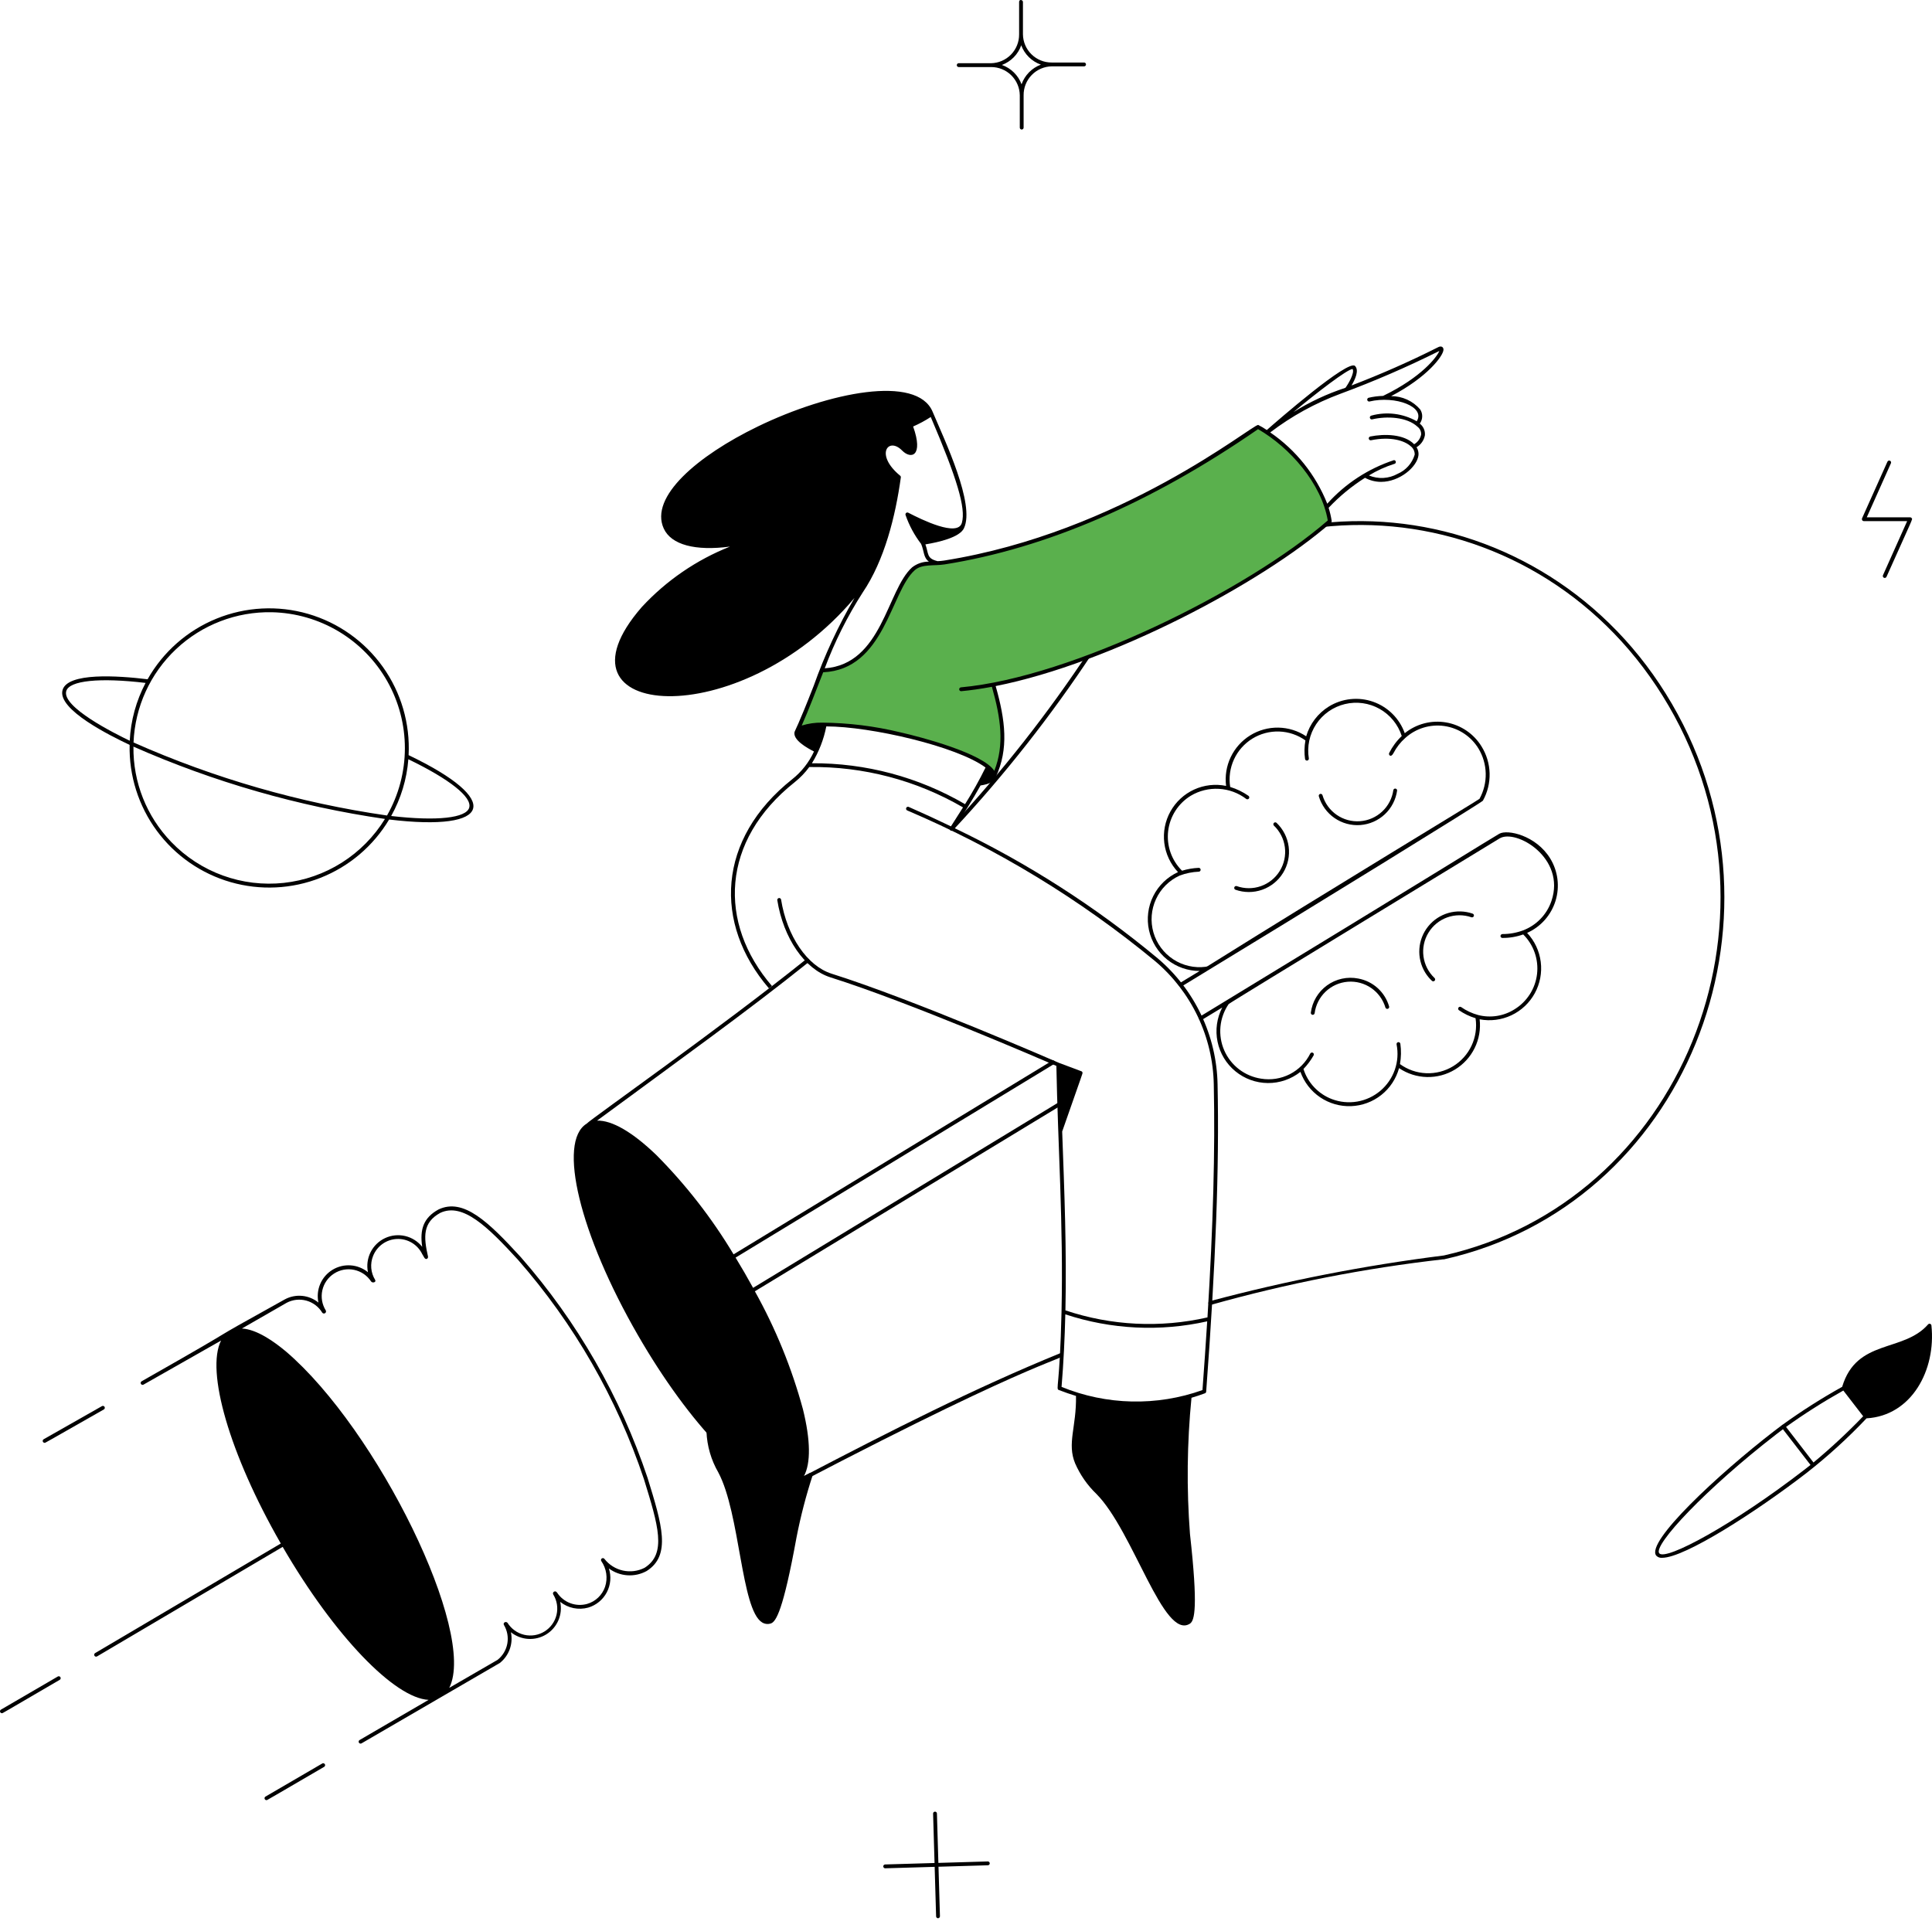
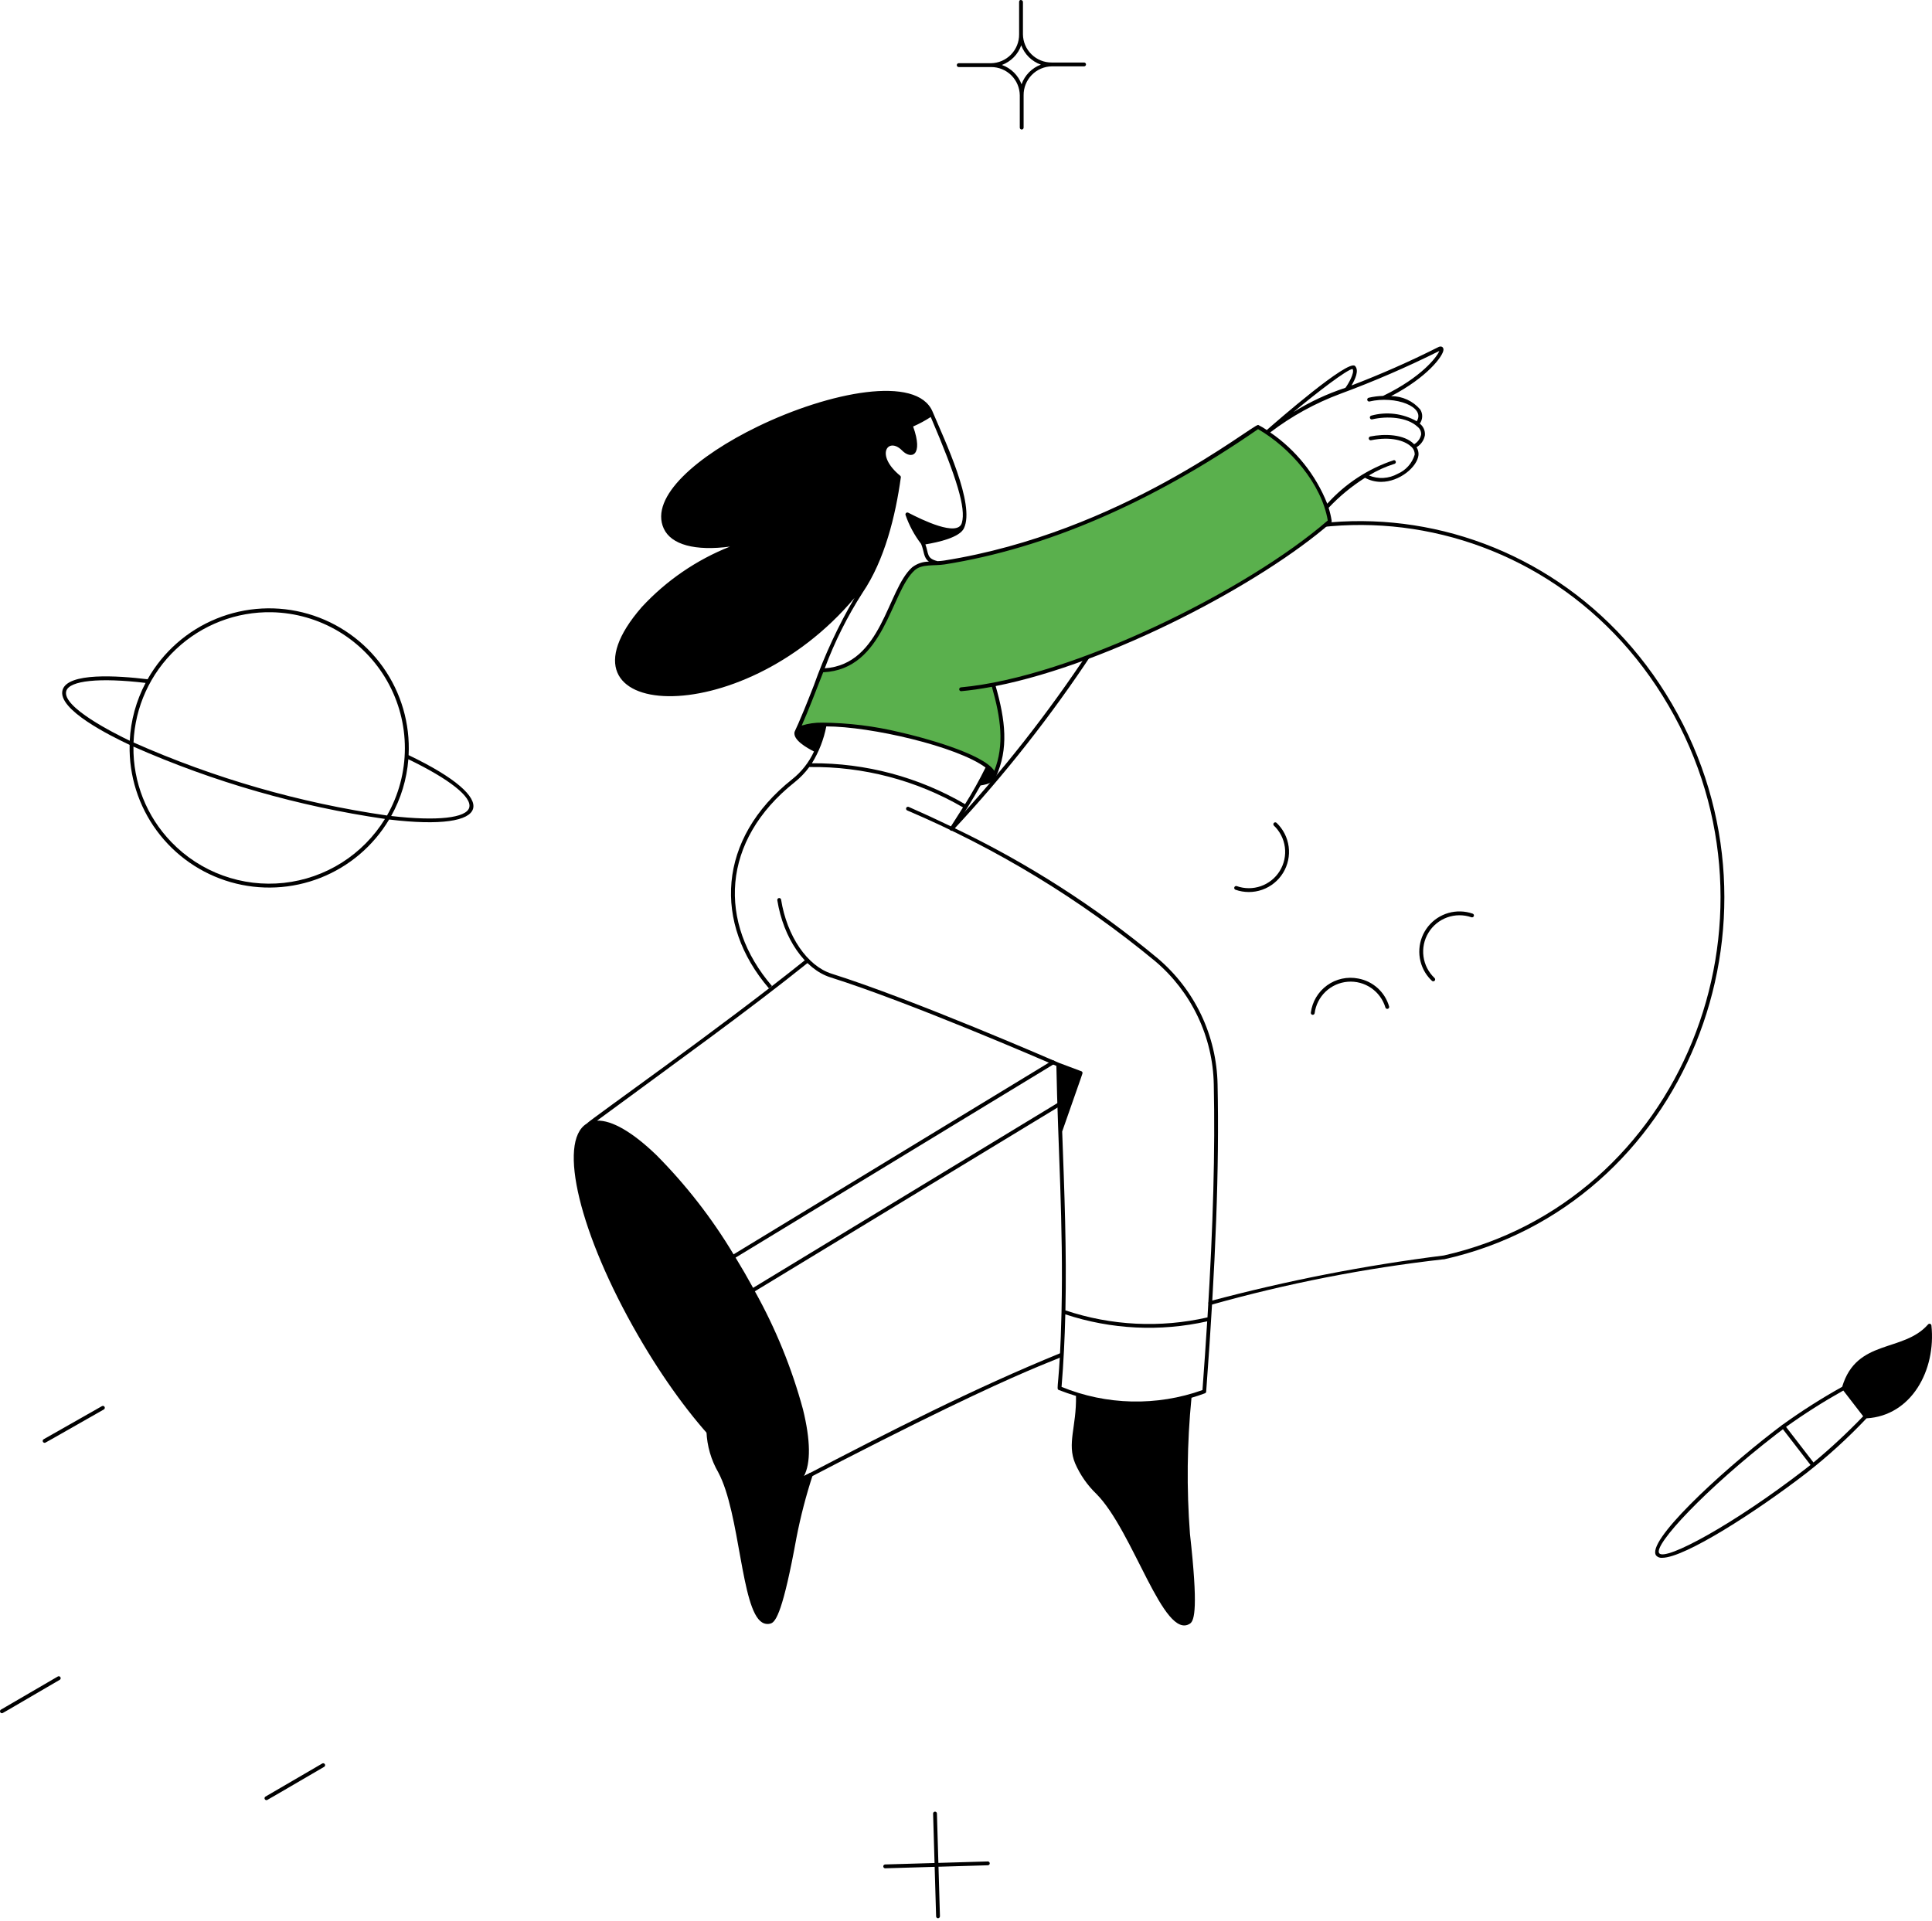
<svg xmlns="http://www.w3.org/2000/svg" width="370" height="368" viewBox="0 0 370 368" fill="none">
  <path d="M155.121 282.108C155.121 282.108 153.174 283.126 152.288 283.594C148.056 286.636 139.462 277.937 135.94 273.958C135.891 273.903 135.826 273.864 135.755 273.846C135.684 273.828 135.609 273.832 135.54 273.857C135.471 273.882 135.411 273.927 135.367 273.986C135.324 274.046 135.299 274.116 135.297 274.19C135.407 276.943 136.185 279.629 137.564 282.014C141.749 289.841 141.908 308.238 145.937 310.732C146.182 310.887 146.458 310.987 146.745 311.024C147.032 311.061 147.324 311.035 147.6 310.947C148.613 310.649 149.992 308.46 152.537 294.487C153.324 290.446 154.359 286.458 155.637 282.544C155.658 282.475 155.658 282.402 155.638 282.333C155.618 282.264 155.577 282.203 155.523 282.156C155.468 282.11 155.4 282.081 155.329 282.072C155.258 282.064 155.185 282.076 155.121 282.108Z" fill="black" />
  <path d="M260.114 187.417C259.083 187.214 258.021 187.225 256.995 187.45C255.969 187.675 255 188.108 254.148 188.724C253.297 189.34 252.581 190.124 252.046 191.028C251.511 191.932 251.167 192.937 251.037 193.98C251.032 194.073 251.062 194.164 251.121 194.236C251.181 194.307 251.265 194.354 251.358 194.366C251.45 194.378 251.544 194.354 251.619 194.3C251.695 194.245 251.747 194.164 251.766 194.073C251.97 192.492 252.711 191.029 253.866 189.929C255.02 188.83 256.518 188.16 258.107 188.033C259.696 187.905 261.281 188.328 262.596 189.23C263.91 190.132 264.875 191.458 265.329 192.986C265.36 193.075 265.425 193.149 265.509 193.192C265.593 193.234 265.69 193.243 265.78 193.217C265.871 193.19 265.948 193.13 265.995 193.048C266.042 192.966 266.056 192.87 266.034 192.778C265.646 191.421 264.886 190.199 263.84 189.252C262.793 188.304 261.503 187.669 260.114 187.417Z" fill="black" />
  <path d="M282.033 174.991C280.535 174.47 278.914 174.424 277.389 174.86C275.865 175.296 274.513 176.192 273.517 177.426C272.521 178.659 271.93 180.171 271.826 181.753C271.721 183.335 272.108 184.91 272.933 186.264C273.292 186.851 273.729 187.386 274.232 187.855C274.267 187.888 274.308 187.914 274.353 187.931C274.398 187.947 274.446 187.955 274.494 187.954C274.543 187.952 274.59 187.941 274.634 187.921C274.677 187.901 274.717 187.873 274.75 187.838C274.783 187.802 274.808 187.761 274.825 187.716C274.842 187.671 274.85 187.623 274.848 187.575C274.847 187.527 274.836 187.48 274.816 187.436C274.796 187.392 274.767 187.352 274.732 187.32C273.575 186.227 272.827 184.77 272.613 183.193C272.4 181.615 272.733 180.012 273.559 178.651C274.384 177.289 275.651 176.252 277.148 175.712C278.646 175.172 280.283 175.161 281.788 175.682C281.879 175.715 281.98 175.709 282.068 175.668C282.156 175.626 282.223 175.551 282.256 175.459C282.288 175.367 282.283 175.267 282.241 175.179C282.2 175.091 282.125 175.023 282.033 174.991Z" fill="black" />
-   <path d="M296.882 164.42C294.156 159.982 288.684 158.796 287.122 159.694C285.319 160.728 276.571 166.251 229.768 194.724C229.691 194.777 229.637 194.857 229.617 194.949C229.597 195.041 229.613 195.136 229.662 195.217C229.71 195.297 229.788 195.356 229.878 195.381C229.968 195.406 230.065 195.396 230.148 195.353L234.074 192.969C233.034 194.984 232.716 197.294 233.173 199.515C233.629 201.736 234.834 203.734 236.584 205.175C238.335 206.616 240.527 207.413 242.794 207.435C245.061 207.456 247.267 206.7 249.045 205.292C249.754 207.277 251.078 208.983 252.823 210.165C254.569 211.346 256.646 211.939 258.752 211.86C260.858 211.78 262.884 211.031 264.535 209.721C266.186 208.412 267.377 206.61 267.935 204.577C269.507 205.642 271.352 206.233 273.251 206.281C275.149 206.329 277.022 205.832 278.646 204.848C280.271 203.864 281.579 202.435 282.416 200.73C283.253 199.026 283.584 197.117 283.369 195.23C285.428 195.619 287.558 195.348 289.453 194.454C291.348 193.56 292.912 192.089 293.921 190.252C294.93 188.415 295.332 186.306 295.069 184.227C294.807 182.148 293.893 180.206 292.46 178.677C293.75 178.101 294.902 177.257 295.84 176.201C296.778 175.144 297.48 173.899 297.899 172.55C298.317 171.201 298.443 169.777 298.268 168.376C298.092 166.974 297.62 165.625 296.882 164.42ZM297.116 172.574C296.681 173.854 295.967 175.022 295.028 175.994C294.088 176.966 292.945 177.718 291.681 178.196C290.423 178.666 289.091 178.904 287.749 178.899C287.652 178.899 287.558 178.935 287.486 179C287.414 179.065 287.369 179.155 287.36 179.252C287.356 179.3 287.363 179.349 287.378 179.396C287.394 179.442 287.419 179.484 287.452 179.521C287.485 179.557 287.525 179.587 287.569 179.607C287.613 179.628 287.661 179.639 287.71 179.641C289.073 179.655 290.428 179.428 291.712 178.971C292.699 179.951 293.45 181.143 293.909 182.456C294.369 183.769 294.523 185.169 294.362 186.551C294.201 187.933 293.728 189.26 292.979 190.432C292.231 191.604 291.225 192.591 290.039 193.318C289.015 193.963 287.87 194.392 286.674 194.58C285.478 194.767 284.256 194.709 283.083 194.408C281.911 194.089 280.803 193.571 279.808 192.875C279.73 192.83 279.638 192.814 279.549 192.831C279.46 192.849 279.381 192.899 279.327 192.971C279.272 193.043 279.246 193.133 279.254 193.223C279.261 193.313 279.302 193.397 279.368 193.46C280.351 194.147 281.438 194.673 282.587 195.018C282.854 196.807 282.588 198.636 281.82 200.274C281.052 201.912 279.817 203.287 278.271 204.226C276.724 205.165 274.935 205.626 273.127 205.551C271.319 205.477 269.574 204.869 268.11 203.806C268.339 202.52 268.364 201.205 268.184 199.911C268.169 199.815 268.117 199.729 268.038 199.671C267.96 199.614 267.862 199.59 267.766 199.605C267.67 199.619 267.584 199.672 267.526 199.75C267.469 199.828 267.445 199.926 267.459 200.022C267.784 201.646 267.668 203.327 267.123 204.891C266.578 206.455 265.625 207.844 264.361 208.915C263.098 209.985 261.572 210.699 259.94 210.98C258.308 211.261 256.631 211.101 255.082 210.515C253.796 210.027 252.638 209.254 251.693 208.254C250.749 207.255 250.043 206.054 249.629 204.743C250.385 203.958 251.04 203.08 251.577 202.131C251.623 202.046 251.634 201.945 251.606 201.852C251.579 201.759 251.515 201.68 251.43 201.634C251.344 201.587 251.244 201.577 251.15 201.604C251.057 201.632 250.978 201.695 250.932 201.781C250.085 203.482 248.715 204.868 247.023 205.735C245.331 206.601 243.406 206.903 241.53 206.597C239.989 206.367 238.531 205.75 237.294 204.803C236.057 203.855 235.081 202.609 234.458 201.181C233.835 199.752 233.585 198.189 233.732 196.638C233.879 195.087 234.418 193.598 235.298 192.313C235.468 192.063 286.022 161.305 287.186 160.584C290.267 158.693 299.949 164.272 297.116 172.578V172.574Z" fill="black" />
-   <path d="M283.731 142.962C282.992 141.759 282.006 140.726 280.837 139.935C279.668 139.143 278.343 138.609 276.951 138.369C275.56 138.13 274.133 138.19 272.767 138.545C271.4 138.901 270.125 139.543 269.026 140.431C268.53 139.041 267.73 137.78 266.685 136.739C265.639 135.698 264.375 134.903 262.984 134.413C261.592 133.922 260.109 133.748 258.642 133.904C257.175 134.059 255.761 134.54 254.503 135.311C252.396 136.612 250.846 138.647 250.149 141.023C248.566 139.968 246.714 139.391 244.813 139.36C242.912 139.329 241.042 139.845 239.426 140.846C237.81 141.847 236.516 143.292 235.698 145.008C234.879 146.724 234.572 148.64 234.811 150.526C232.747 150.101 230.602 150.346 228.686 151.223C226.771 152.101 225.185 153.566 224.158 155.406C223.132 157.246 222.719 159.365 222.978 161.456C223.238 163.547 224.157 165.5 225.602 167.034C223.544 167.978 221.87 169.598 220.86 171.625C219.85 173.651 219.564 175.963 220.049 178.174C220.534 180.386 221.761 182.366 223.526 183.784C225.292 185.202 227.489 185.973 229.754 185.97L225.908 188.307C225.824 188.358 225.765 188.441 225.743 188.536C225.721 188.632 225.737 188.732 225.789 188.815C225.84 188.898 225.923 188.957 226.018 188.98C226.114 189.002 226.214 188.985 226.297 188.934C252.154 173.218 283.795 153.686 283.99 153.359C284.878 151.76 285.322 149.953 285.277 148.125C285.231 146.297 284.697 144.515 283.731 142.962ZM283.342 152.999C283.229 153.194 255.19 170.083 231.347 185.002C231.218 185.087 231.072 185.142 230.92 185.166C228.739 185.452 226.527 184.945 224.688 183.738C222.848 182.532 221.503 180.705 220.896 178.59C220.29 176.475 220.463 174.213 221.383 172.215C222.303 170.217 223.91 168.615 225.911 167.702C227.091 167.256 228.334 167.003 229.594 166.952C229.687 166.945 229.773 166.903 229.837 166.835C229.9 166.767 229.935 166.678 229.935 166.585C229.935 166.492 229.9 166.402 229.837 166.334C229.773 166.266 229.687 166.224 229.594 166.218C228.501 166.263 227.419 166.448 226.373 166.767C225.384 165.787 224.631 164.596 224.17 163.283C223.709 161.97 223.553 160.569 223.713 159.186C223.874 157.804 224.346 156.476 225.095 155.303C225.844 154.129 226.849 153.142 228.036 152.415C229.666 151.44 231.551 150.977 233.447 151.086C235.343 151.194 237.162 151.869 238.671 153.022C238.75 153.079 238.848 153.102 238.944 153.086C239.04 153.071 239.126 153.018 239.183 152.939C239.24 152.859 239.263 152.761 239.247 152.665C239.231 152.569 239.178 152.483 239.099 152.426C238.028 151.678 236.845 151.104 235.594 150.724C235.31 148.936 235.561 147.104 236.315 145.458C237.07 143.812 238.294 142.426 239.834 141.474C241.374 140.521 243.161 140.046 244.97 140.106C246.78 140.166 248.531 140.76 250.004 141.813C249.789 142.994 249.766 144.202 249.934 145.39C249.956 145.482 250.011 145.562 250.089 145.613C250.167 145.665 250.262 145.686 250.354 145.67C250.447 145.654 250.53 145.604 250.586 145.529C250.643 145.454 250.669 145.361 250.659 145.268C250.281 142.981 250.782 140.636 252.061 138.704C253.341 136.772 255.304 135.396 257.557 134.851C259.81 134.307 262.185 134.635 264.206 135.77C266.226 136.905 267.743 138.763 268.45 140.97C267.464 141.91 266.648 143.013 266.037 144.23C265.877 144.582 266.366 145.204 266.867 144.243C267.433 143.15 268.195 142.169 269.116 141.352C270.117 140.442 271.307 139.764 272.6 139.367C273.893 138.97 275.258 138.863 276.597 139.054C277.936 139.245 279.217 139.73 280.347 140.472C281.478 141.215 282.43 142.198 283.137 143.352C284.015 144.8 284.496 146.454 284.532 148.148C284.568 149.841 284.157 151.514 283.342 152.999Z" fill="black" />
  <path d="M244.462 157.585C244.391 157.526 244.299 157.496 244.206 157.502C244.114 157.507 244.026 157.548 243.962 157.615C243.898 157.683 243.862 157.772 243.861 157.865C243.86 157.958 243.894 158.048 243.956 158.117C245.113 159.214 245.858 160.676 246.065 162.257C246.273 163.839 245.93 165.443 245.095 166.802C244.261 168.161 242.984 169.192 241.48 169.721C239.975 170.251 238.335 170.247 236.833 169.711C236.743 169.686 236.647 169.696 236.565 169.739C236.482 169.782 236.419 169.854 236.387 169.942C236.356 170.029 236.359 170.126 236.396 170.211C236.432 170.297 236.5 170.365 236.585 170.403C238.246 170.995 240.06 170.999 241.723 170.414C243.386 169.829 244.797 168.69 245.721 167.187C246.644 165.685 247.023 163.911 246.794 162.163C246.564 160.415 245.741 158.799 244.462 157.585Z" fill="black" />
-   <path d="M266.846 151.303C266.627 152.879 265.875 154.333 264.714 155.422C263.553 156.511 262.054 157.17 260.467 157.287C258.88 157.405 257.3 156.975 255.991 156.07C254.682 155.164 253.724 153.837 253.275 152.31C253.248 152.216 253.184 152.137 253.099 152.09C253.014 152.043 252.913 152.032 252.82 152.059C252.726 152.087 252.648 152.15 252.601 152.235C252.554 152.32 252.543 152.421 252.57 152.514C253.064 154.203 254.123 155.671 255.57 156.673C257.016 157.675 258.763 158.15 260.517 158.02C262.272 157.89 263.929 157.161 265.212 155.957C266.494 154.752 267.325 153.143 267.564 151.4C267.564 151.312 267.532 151.227 267.474 151.16C267.415 151.094 267.335 151.051 267.248 151.039C267.16 151.027 267.071 151.047 266.997 151.096C266.924 151.144 266.87 151.218 266.846 151.303Z" fill="black" />
  <path d="M320.215 134.849C295.939 93.121 239.241 87.382 208.677 124.548C200.738 136.59 191.808 147.949 181.981 158.506C181.948 158.541 181.922 158.582 181.905 158.627C181.888 158.672 181.88 158.72 181.881 158.768C181.882 158.816 181.893 158.864 181.913 158.908C181.933 158.952 181.961 158.991 181.996 159.024C182.031 159.057 182.072 159.083 182.117 159.1C182.162 159.117 182.21 159.125 182.258 159.124C182.306 159.122 182.354 159.111 182.398 159.092C182.442 159.072 182.481 159.044 182.514 159.009C192.372 148.441 201.326 137.065 209.281 125C209.297 124.976 209.31 124.951 209.32 124.924C239.411 88.473 295.437 93.719 319.578 135.21C343.659 176.603 321.849 230.216 276.524 240.459C261.392 242.357 246.407 245.285 231.674 249.223C231.584 249.252 231.51 249.315 231.465 249.398C231.421 249.48 231.41 249.577 231.435 249.668C231.46 249.759 231.519 249.836 231.6 249.884C231.681 249.933 231.777 249.948 231.868 249.928C246.453 245.823 261.345 242.903 276.399 241.198C276.45 241.208 276.503 241.208 276.555 241.198C322.523 230.919 344.53 176.648 320.215 134.849Z" fill="black" />
  <path d="M240.908 81.754C228.835 90.128 206.785 103.621 180.869 107.732C178.883 108.05 176.433 107.59 174.924 108.939C170.154 113.202 169.173 128.076 157.397 128.4C155.758 132.532 154.281 136.54 152.683 139.955C153.243 139.176 155.158 138.787 157.952 138.764C162.792 138.869 167.606 139.489 172.314 140.614C180.146 142.366 186.647 144.853 189.206 146.894C190.057 147.572 190.473 148.204 190.349 148.744C193.015 143.009 191.973 137.182 190.22 131.118C211.353 127.038 240.632 112.104 254.678 99.818C253.563 92.788 247.343 85.382 240.908 81.754Z" fill="#5AB04D" />
  <path d="M203.558 259.363C203.54 259.319 203.513 259.278 203.479 259.245C203.445 259.211 203.404 259.185 203.36 259.166C203.316 259.148 203.268 259.139 203.22 259.139C203.173 259.14 203.125 259.149 203.081 259.168C186.595 265.888 170.427 274.126 153.966 282.716C155.289 280.25 155.24 275.839 153.772 269.91C151.635 262.033 148.543 254.447 144.566 247.32L203.03 211.825C203.114 211.774 203.173 211.691 203.196 211.595C203.218 211.5 203.202 211.399 203.15 211.316C203.099 211.233 203.016 211.173 202.92 211.151C202.825 211.128 202.724 211.145 202.641 211.196L144.224 246.662C143.108 244.623 142.007 242.728 140.872 240.87L201.874 203.787C201.957 203.735 202.017 203.652 202.039 203.557C202.062 203.461 202.045 203.361 201.993 203.277C201.942 203.194 201.859 203.134 201.764 203.112C201.668 203.089 201.568 203.106 201.484 203.158L140.489 240.245C136.343 233.325 131.373 226.933 125.688 221.21C121.099 216.797 117.171 214.538 114.343 214.635C130.117 202.998 142.843 193.923 154.891 184.256C154.962 184.194 155.007 184.106 155.015 184.011C155.023 183.917 154.994 183.823 154.934 183.749C154.875 183.675 154.789 183.627 154.695 183.615C154.601 183.603 154.506 183.628 154.43 183.684C138.027 196.854 113.21 214.289 112.328 215.231C106.737 218.701 111.023 236.409 122.156 255.706C132.154 273.037 143.805 284.947 150.278 284.947C151.145 284.968 151.995 284.708 152.702 284.207C201.358 258.778 204.045 260.549 203.558 259.363Z" fill="black" />
  <path d="M369.889 253.857C369.881 253.787 369.852 253.721 369.806 253.666C369.761 253.612 369.7 253.572 369.632 253.551C369.564 253.531 369.492 253.53 369.424 253.55C369.356 253.57 369.295 253.609 369.249 253.663C364.497 259.096 355.568 256.356 352.797 265.616C348.861 267.809 345.055 270.23 341.399 272.864C341.32 272.887 341.251 272.937 341.204 273.006C340.735 273.355 340.258 273.715 339.769 274.093C329 282.408 315.156 295.319 317.18 297.942C317.324 298.096 317.502 298.214 317.7 298.288C317.899 298.361 318.111 298.387 318.321 298.365C322.644 298.365 336.377 289.522 345.974 282.116C350.059 278.92 353.9 275.422 357.463 271.653C366.074 271.152 370.797 262.434 369.889 253.857ZM345.518 281.528C331.995 291.971 318.958 299.031 317.76 297.496C316.562 295.962 326.698 285.117 340.221 274.675C340.636 274.354 341.047 274.042 341.45 273.742L346.733 280.581C346.34 280.887 345.937 281.204 345.518 281.528ZM347.304 280.11L342.046 273.294C345.571 270.771 349.234 268.446 353.017 266.328L356.82 271.255C353.816 274.382 350.639 277.338 347.304 280.11Z" fill="black" />
-   <path d="M360.61 110.17L365.24 99.814H356.933C356.872 99.81 356.814 99.791 356.762 99.76C356.71 99.729 356.665 99.686 356.633 99.634C356.6 99.583 356.58 99.525 356.574 99.465C356.568 99.404 356.576 99.343 356.598 99.286L361.466 88.426C361.506 88.337 361.58 88.268 361.671 88.233C361.762 88.198 361.863 88.201 361.951 88.241C362.04 88.281 362.11 88.354 362.144 88.445C362.179 88.536 362.176 88.637 362.136 88.726L357.507 99.082H365.815C365.877 99.084 365.938 99.101 365.992 99.132C366.045 99.164 366.09 99.208 366.123 99.261C366.282 99.508 366.534 98.776 361.289 110.47C361.249 110.56 361.176 110.631 361.084 110.667C360.992 110.702 360.89 110.7 360.8 110.66C360.709 110.62 360.639 110.546 360.603 110.454C360.568 110.363 360.57 110.26 360.61 110.17Z" fill="black" />
  <path d="M189.192 356.521L179.71 356.8L179.432 347.316C179.423 347.223 179.379 347.137 179.309 347.075C179.239 347.013 179.148 346.98 179.055 346.983C178.961 346.986 178.873 347.024 178.806 347.09C178.74 347.156 178.701 347.244 178.698 347.337L178.976 356.821L169.492 357.1C169.4 357.108 169.313 357.151 169.251 357.22C169.189 357.289 169.155 357.379 169.156 357.472C169.158 357.565 169.194 357.654 169.259 357.721C169.324 357.788 169.411 357.829 169.504 357.834L178.998 357.555L179.276 367.039C179.279 367.134 179.318 367.225 179.387 367.292C179.455 367.358 179.547 367.395 179.642 367.395C179.741 367.394 179.835 367.353 179.904 367.282C179.973 367.212 180.011 367.116 180.01 367.018L179.732 357.534L189.215 357.255C189.308 357.246 189.394 357.202 189.456 357.132C189.518 357.062 189.55 356.971 189.548 356.877C189.545 356.784 189.506 356.695 189.44 356.629C189.374 356.563 189.285 356.524 189.192 356.521Z" fill="black" />
  <path d="M207.644 11.974H201.4C199.957 11.98 198.57 11.416 197.541 10.404C196.511 9.392 195.923 8.015 195.905 6.572V0.375C195.905 -0.034 195.169 -0.209 195.171 0.375V6.578C195.185 8.026 194.625 9.422 193.613 10.458C192.601 11.495 191.219 12.088 189.771 12.108H183.578C183.485 12.115 183.399 12.157 183.335 12.225C183.272 12.293 183.237 12.382 183.237 12.475C183.237 12.568 183.272 12.658 183.335 12.726C183.399 12.794 183.485 12.836 183.578 12.842H189.81C191.252 12.839 192.638 13.404 193.666 14.416C194.694 15.428 195.282 16.804 195.301 18.246V24.443C195.301 24.54 195.34 24.633 195.409 24.702C195.477 24.77 195.57 24.809 195.667 24.809C195.765 24.809 195.858 24.77 195.926 24.702C195.995 24.633 196.034 24.54 196.034 24.443V18.241C196.019 16.791 196.58 15.395 197.592 14.358C198.605 13.321 199.988 12.727 201.437 12.708H207.634C207.727 12.703 207.814 12.662 207.879 12.595C207.943 12.528 207.979 12.438 207.981 12.345C207.982 12.252 207.948 12.162 207.885 12.093C207.823 12.024 207.736 11.982 207.644 11.974ZM195.64 16.141C195.322 15.287 194.82 14.513 194.17 13.873C193.52 13.234 192.737 12.745 191.878 12.441C192.732 12.123 193.506 11.621 194.146 10.971C194.785 10.321 195.274 9.539 195.578 8.679C195.896 9.533 196.398 10.307 197.048 10.947C197.698 11.586 198.481 12.075 199.34 12.379C198.486 12.697 197.712 13.199 197.072 13.849C196.433 14.499 195.944 15.282 195.64 16.141Z" fill="black" />
  <path d="M50.825 344.109L61.73 337.754C61.814 337.712 61.911 337.703 62.001 337.73C62.09 337.756 62.167 337.816 62.214 337.897C62.261 337.979 62.276 338.075 62.255 338.166C62.234 338.257 62.178 338.337 62.1 338.389C53.236 343.548 51.563 344.558 51.169 344.751C51.085 344.787 50.991 344.79 50.905 344.76C50.819 344.729 50.747 344.668 50.704 344.587C50.66 344.507 50.649 344.413 50.671 344.324C50.694 344.236 50.748 344.159 50.825 344.109Z" fill="black" />
  <path d="M8.545 276.342C8.464 276.342 8.385 276.316 8.321 276.266C8.256 276.217 8.21 276.148 8.189 276.069C8.169 275.991 8.175 275.908 8.206 275.833C8.238 275.758 8.294 275.696 8.364 275.656L19.525 269.316C19.609 269.268 19.709 269.255 19.803 269.281C19.897 269.307 19.976 269.368 20.024 269.453C20.072 269.537 20.085 269.637 20.059 269.731C20.033 269.825 19.971 269.904 19.887 269.952C8.142 276.614 8.74 276.342 8.545 276.342Z" fill="black" />
-   <path d="M124.018 283.06C118.805 267.5 110.553 253.13 99.742 240.785C93.534 234.008 88.764 229.389 83.984 231.646C81.088 233.235 80.369 235.484 80.856 238.802C80.03 237.765 78.879 237.036 77.588 236.734C76.297 236.431 74.941 236.573 73.74 237.136C72.54 237.698 71.564 238.649 70.97 239.835C70.377 241.021 70.2 242.372 70.469 243.671C69.523 242.898 68.36 242.438 67.141 242.356C65.922 242.273 64.707 242.572 63.666 243.21C62.624 243.848 61.806 244.794 61.326 245.917C60.846 247.041 60.727 248.286 60.985 249.48C60.092 248.752 59.003 248.306 57.856 248.198C56.71 248.089 55.556 248.324 54.543 248.872C35.907 259.205 50.111 251.503 27.124 264.556C27.04 264.605 26.978 264.684 26.952 264.778C26.927 264.872 26.94 264.972 26.988 265.057C27.036 265.141 27.116 265.203 27.21 265.229C27.304 265.254 27.404 265.241 27.488 265.193L42.337 256.757C39.393 262.574 43.916 278.449 53.776 295.629L18.215 316.617C18.131 316.667 18.071 316.748 18.047 316.842C18.023 316.936 18.037 317.036 18.086 317.12C18.136 317.203 18.217 317.264 18.311 317.288C18.405 317.312 18.505 317.298 18.589 317.248L54.136 296.271C64.068 313.369 75.573 325.248 82.075 325.575L68.849 333.279C68.77 333.331 68.715 333.411 68.694 333.502C68.673 333.594 68.687 333.69 68.735 333.771C68.782 333.852 68.858 333.912 68.948 333.938C69.038 333.965 69.135 333.956 69.219 333.914L95.724 318.508C96.591 317.821 97.248 316.906 97.623 315.866C97.997 314.825 98.073 313.701 97.843 312.619C98.791 313.377 99.95 313.823 101.161 313.898C102.372 313.972 103.576 313.671 104.61 313.035C105.643 312.4 106.455 311.46 106.935 310.346C107.415 309.231 107.539 307.996 107.29 306.808C108.034 307.401 108.907 307.808 109.838 307.998C110.77 308.188 111.733 308.155 112.649 307.901C113.406 307.677 114.111 307.303 114.721 306.803C115.332 306.303 115.837 305.685 116.205 304.987C116.574 304.289 116.8 303.525 116.869 302.738C116.938 301.952 116.849 301.159 116.608 300.407C117.64 301.172 118.869 301.624 120.151 301.711C121.432 301.798 122.711 301.516 123.837 300.898C128.59 297.893 126.773 291.993 124.018 283.06ZM123.451 300.277C122.17 300.931 120.7 301.119 119.296 300.807C117.891 300.496 116.638 299.705 115.753 298.571C115.697 298.497 115.615 298.447 115.523 298.431C115.431 298.415 115.337 298.435 115.259 298.486C115.181 298.538 115.126 298.617 115.105 298.707C115.083 298.798 115.097 298.893 115.144 298.974C115.644 299.686 115.971 300.505 116.098 301.365C116.225 302.226 116.148 303.105 115.874 303.93C115.607 304.708 115.157 305.411 114.562 305.979C113.967 306.547 113.244 306.964 112.454 307.194C111.392 307.493 110.262 307.446 109.228 307.061C108.194 306.676 107.308 305.972 106.7 305.052C106.345 304.479 105.709 304.982 105.95 305.381C106.669 306.543 106.898 307.943 106.585 309.274C106.272 310.604 105.443 311.756 104.281 312.475C103.119 313.195 101.719 313.423 100.388 313.11C99.058 312.797 97.906 311.968 97.187 310.806C96.827 310.442 96.277 310.843 96.511 311.233C97.152 312.306 97.381 313.576 97.156 314.805C96.93 316.034 96.266 317.14 95.286 317.916L86.04 323.27C91.374 312.717 72.292 273.835 54.775 258.86C52.541 256.993 49.221 254.605 46.327 254.449L54.896 249.524C56.058 248.908 57.412 248.76 58.679 249.111C59.947 249.462 61.032 250.285 61.712 251.411C61.771 251.494 61.86 251.551 61.96 251.571C62.06 251.59 62.164 251.571 62.251 251.516C62.337 251.462 62.399 251.377 62.425 251.278C62.451 251.179 62.438 251.075 62.389 250.985C61.671 249.835 61.435 248.449 61.732 247.126C62.03 245.804 62.836 244.652 63.978 243.92C65.119 243.188 66.502 242.936 67.828 243.218C69.154 243.5 70.316 244.293 71.061 245.425C71.318 245.815 72.12 245.597 71.84 245.125C71.422 244.448 71.169 243.682 71.101 242.888C71.034 242.095 71.153 241.297 71.45 240.559C71.815 239.628 72.444 238.823 73.259 238.244C74.075 237.665 75.041 237.337 76.04 237.299C77.04 237.261 78.028 237.516 78.885 238.031C79.742 238.547 80.43 239.302 80.864 240.202C80.907 240.276 81.123 240.654 81.253 240.868C81.575 241.398 82.021 241.044 81.972 240.687C81.096 236.839 80.963 234.14 84.309 232.304C88.624 230.277 93.401 234.954 99.198 241.281C109.939 253.545 118.137 267.82 123.315 283.278C126.066 292.191 127.722 297.574 123.451 300.277Z" fill="black" />
  <path d="M0.367 328.13C0.286 328.13 0.208 328.103 0.144 328.054C0.08 328.005 0.034 327.936 0.013 327.858C-0.008 327.78 -0.003 327.698 0.027 327.623C0.058 327.548 0.112 327.486 0.182 327.445L11.087 321.091C11.171 321.048 11.268 321.039 11.357 321.066C11.447 321.093 11.524 321.153 11.571 321.234C11.618 321.315 11.633 321.411 11.612 321.502C11.591 321.594 11.535 321.673 11.457 321.725C-0.001 328.389 0.561 328.13 0.367 328.13Z" fill="black" />
  <path d="M78.252 144.631C78.562 138.613 76.83 132.667 73.338 127.757C69.845 122.846 64.797 119.26 59.011 117.577C53.224 115.895 47.04 116.217 41.459 118.49C35.879 120.763 31.229 124.854 28.265 130.1C22.487 129.395 12.96 128.775 11.983 132.152C10.9 135.893 21.273 140.989 24.826 142.668C24.696 148.57 26.523 154.349 30.023 159.104C33.522 163.859 38.496 167.322 44.17 168.954C49.843 170.586 55.898 170.294 61.388 168.124C66.879 165.955 71.497 162.029 74.523 156.96C94.384 159.357 96.261 153.244 78.252 144.631ZM52.069 117.261C56.579 117.359 60.986 118.627 64.858 120.941C68.731 123.255 71.935 126.535 74.158 130.46C76.381 134.386 77.546 138.821 77.539 143.332C77.532 147.843 76.353 152.274 74.118 156.193C57.372 153.774 41.038 149.068 25.573 142.206C25.845 135.408 28.773 128.987 33.727 124.322C38.681 119.658 45.266 117.123 52.069 117.261ZM12.69 132.357C13.274 130.341 19.075 129.749 27.879 130.799C26.074 134.226 25.039 138.005 24.847 141.873C21.98 140.501 11.805 135.414 12.69 132.357ZM32.806 161.271C28.074 156.375 25.468 149.808 25.556 142.999C40.91 149.777 57.113 154.437 73.722 156.851C71.642 160.236 68.815 163.1 65.457 165.223C62.099 167.347 58.299 168.672 54.349 169.099C50.398 169.526 46.403 169.042 42.669 167.685C38.934 166.329 35.561 164.134 32.806 161.271ZM89.864 154.687C89.28 156.67 83.763 157.306 74.914 156.288C76.783 152.945 77.906 149.238 78.205 145.42C86.092 149.231 90.442 152.676 89.86 154.683L89.864 154.687Z" fill="black" />
  <path d="M275.34 66.541C269.963 69.248 264.452 71.681 258.828 73.83C259.504 72.705 260.336 70.936 259.5 70.091C258.19 68.763 244.492 80.707 242.611 82.36C242.082 82.001 241.531 81.675 240.961 81.386C239.863 81.275 214.705 101.985 180.809 107.362C180.395 107.424 179.978 107.463 179.56 107.479C177.418 106.959 177.88 106.067 177.224 104.266C179.812 103.843 183.78 102.924 184.608 101.177C186.781 96.593 180.935 84.375 178.598 78.841C175.601 71.743 158.805 75.055 145.104 81.698C133.63 87.261 124.329 95.16 127.118 101.236C128.549 104.351 133.154 105.569 139.801 104.688C133.374 107.236 127.6 111.194 122.907 116.271C104.082 137.887 141.602 140.762 163.656 114.507C160.532 119.858 157.916 125.489 155.843 131.328C152.831 139.058 152.219 139.948 152.163 140.195C151.824 141.72 154.5 143.223 155.89 143.934C154.934 146.01 153.502 147.832 151.711 149.252C137.32 160.689 136.603 176.882 147.257 189.3L147.842 188.852C137.458 176.778 138.07 161.034 152.171 149.829C153.235 148.985 154.182 148.002 154.986 146.908C165.32 146.766 175.498 149.439 184.429 154.639C183.751 155.729 182.986 156.931 182.117 158.274C179.481 157.001 176.778 155.756 174.01 154.539C173.923 154.508 173.827 154.511 173.741 154.548C173.656 154.585 173.588 154.652 173.55 154.738C173.513 154.823 173.509 154.919 173.539 155.007C173.57 155.094 173.632 155.168 173.714 155.211C190.857 162.501 206.858 172.227 221.221 184.089C224.661 186.997 227.442 190.606 229.379 194.674C231.316 198.741 232.364 203.175 232.453 207.679C232.722 220.4 232.348 234.534 231.246 252.321C222.226 254.38 212.813 253.915 204.041 250.975C204.29 239.486 203.846 228.314 203.42 216.719C207.46 205.171 207.314 205.677 207.314 205.481C207.312 205.421 207.293 205.363 207.262 205.312C207.23 205.261 207.186 205.219 207.133 205.191C207.048 205.146 202.896 203.603 202.806 203.568C202.138 203.278 174.896 191.415 159.277 186.496C154.603 185.025 150.708 179.318 149.586 172.293C149.568 172.201 149.513 172.119 149.436 172.064C149.358 172.01 149.262 171.989 149.168 172.003C149.075 172.018 148.99 172.069 148.933 172.144C148.875 172.219 148.849 172.314 148.86 172.408C150.028 179.701 154.118 185.651 159.057 187.197C174.014 191.907 199.689 203.013 202.308 204.153C202.582 219.031 203.671 234.627 203.295 251.193C203.292 251.219 203.292 251.244 203.295 251.269C202.968 265.602 202.15 265.986 202.777 266.229C203.907 266.663 205.009 267.045 206.066 267.364C206.175 273.29 204.3 276.449 205.91 280.303C206.87 282.494 208.251 284.476 209.976 286.133C217.061 293.274 222.829 314.255 227.892 310.972C228.776 310.388 229.468 307.903 227.892 293.792C227.231 285.107 227.328 276.381 228.183 267.713C229.034 267.464 229.898 267.177 230.759 266.856C230.825 266.832 230.883 266.789 230.925 266.733C230.967 266.676 230.992 266.609 230.996 266.539C232.843 241.77 233.514 223.611 233.178 207.662C233.086 203.054 232.014 198.518 230.033 194.357C228.052 190.196 225.207 186.504 221.688 183.528C209.801 173.645 196.734 165.273 182.787 158.605C184.413 156.085 186.322 153.073 187.784 150.44C189.513 150.181 190.491 149.651 190.694 148.867C193.225 143.414 192.534 137.922 190.682 131.402C212.709 127.035 241.604 111.734 254.912 100.095C254.959 100.053 254.994 100.001 255.016 99.942C255.037 99.884 255.043 99.821 255.033 99.76C254.898 98.912 254.703 98.075 254.449 97.255C256.521 95.055 258.863 93.126 261.418 91.512C262.363 92.027 263.422 92.295 264.497 92.291C268.061 92.291 271.432 89.4 271.658 87.16C271.703 86.632 271.571 86.103 271.282 85.659C271.699 85.414 272.058 85.081 272.335 84.684C272.612 84.287 272.799 83.835 272.885 83.359C272.922 82.935 272.851 82.509 272.679 82.12C272.507 81.731 272.238 81.392 271.899 81.135C272.189 80.746 272.352 80.278 272.367 79.793C272.383 79.308 272.249 78.831 271.985 78.424C271.297 77.621 270.443 76.977 269.482 76.536C268.522 76.096 267.476 75.869 266.419 75.871C273.399 72.222 276.382 68.163 276.442 67.003C276.468 66.498 276.039 66.136 275.34 66.541ZM230.288 266.239C221.524 269.366 211.915 269.15 203.301 265.633C203.69 260.94 203.908 256.309 204.019 251.733C212.789 254.633 222.181 255.096 231.193 253.075C230.932 257.254 230.63 261.631 230.288 266.239ZM259.027 70.668C259.508 71.367 258.155 73.641 257.664 74.276C254.168 75.419 250.824 76.982 247.705 78.93C252.334 75.082 257.956 70.777 259.027 70.668ZM165.204 113.5C169.407 107.306 171.502 98.827 172.519 91.44C172.528 91.378 172.52 91.315 172.497 91.257C172.475 91.198 172.437 91.147 172.388 91.107C167.483 87.08 170.116 83.591 172.756 86.28C174.495 88.052 176.898 87.355 174.875 81.688C176.048 81.175 177.177 80.566 178.25 79.867C183.268 91.606 185.013 97.335 184.209 100.143C183.41 102.918 176.519 99.534 173.94 98.196C173.874 98.162 173.799 98.149 173.726 98.158C173.652 98.168 173.583 98.199 173.527 98.249C173.472 98.299 173.433 98.364 173.415 98.436C173.397 98.508 173.402 98.584 173.428 98.653C174.116 100.642 175.12 102.506 176.402 104.174C177.021 105.606 176.807 106.766 177.895 107.569C176.73 107.563 175.597 107.95 174.678 108.667C169.853 112.976 168.973 127.225 157.948 128.004C159.842 122.924 162.275 118.062 165.204 113.5ZM184.818 154.023C175.922 148.829 165.792 146.123 155.491 146.189C156.826 144.02 157.759 141.628 158.246 139.128C166.719 139.128 183.266 142.939 188.744 147.003C187.558 149.41 186.248 151.753 184.818 154.023ZM184.026 131.648C183.932 131.657 183.846 131.702 183.785 131.774C183.723 131.845 183.691 131.937 183.696 132.031C183.7 132.124 183.74 132.213 183.807 132.279C183.875 132.344 183.965 132.381 184.059 132.382H184.092C185.882 132.218 187.854 131.936 189.959 131.543C191.673 137.56 192.38 142.66 190.423 147.634C188.242 144.277 176.334 141.139 172.394 140.257C167.498 139.068 162.482 138.447 157.444 138.405C156.121 138.384 154.803 138.573 153.54 138.964C154.903 135.909 156.178 132.483 157.651 128.76C169.422 128.232 170.567 113.325 175.177 109.216C176.563 107.972 178.957 108.418 180.933 108.096C200.355 105.016 220.541 96.299 240.934 82.196C247.043 85.715 253.076 92.607 254.283 99.684C238.844 113.091 205.305 129.712 184.026 131.648ZM264.875 75.826C263.939 75.851 263.008 75.971 262.096 76.185C262.007 76.212 261.931 76.273 261.885 76.354C261.839 76.435 261.825 76.53 261.846 76.621C261.868 76.712 261.923 76.791 262.001 76.843C262.079 76.895 262.173 76.915 262.265 76.899C267.266 75.719 273.066 77.943 271.319 80.683C270.012 79.94 268.571 79.462 267.079 79.276C265.587 79.091 264.073 79.202 262.624 79.602C262.577 79.613 262.533 79.633 262.493 79.662C262.454 79.69 262.421 79.725 262.396 79.766C262.37 79.807 262.353 79.853 262.345 79.9C262.338 79.948 262.339 79.996 262.35 80.043C262.361 80.09 262.381 80.135 262.409 80.174C262.438 80.213 262.473 80.246 262.514 80.272C262.555 80.297 262.601 80.314 262.648 80.322C262.696 80.33 262.744 80.328 262.791 80.317C265.599 79.655 269.469 79.853 271.477 81.739C271.704 81.912 271.886 82.139 272.006 82.399C272.126 82.659 272.18 82.944 272.164 83.23C272.084 83.616 271.924 83.98 271.694 84.3C271.463 84.619 271.169 84.886 270.828 85.084C268.908 83.127 265.126 83.055 262.408 83.604C262.316 83.627 262.237 83.685 262.187 83.765C262.137 83.845 262.119 83.941 262.138 84.034C262.157 84.126 262.21 84.208 262.288 84.262C262.365 84.317 262.46 84.339 262.554 84.325C266.384 83.546 269.001 84.408 270.174 85.472C270.419 85.661 270.615 85.906 270.747 86.186C270.878 86.467 270.941 86.775 270.929 87.084C270.686 87.898 270.268 88.648 269.703 89.282C269.138 89.916 268.44 90.418 267.66 90.753C266.826 91.216 265.899 91.485 264.947 91.539C263.994 91.592 263.042 91.43 262.162 91.063C263.675 90.138 265.294 89.399 266.984 88.862C267.077 88.854 267.163 88.81 267.225 88.741C267.287 88.671 267.321 88.581 267.319 88.488C267.317 88.395 267.279 88.306 267.214 88.239C267.149 88.172 267.061 88.132 266.968 88.128C262.051 89.746 257.643 92.623 254.184 96.474C251.98 90.94 248.179 86.187 243.263 82.821C247.352 79.705 251.88 77.211 256.7 75.421C263.16 73.032 269.485 70.294 275.648 67.219C275.21 68.347 272.259 72.257 264.873 75.826H264.875Z" fill="black" />
</svg>